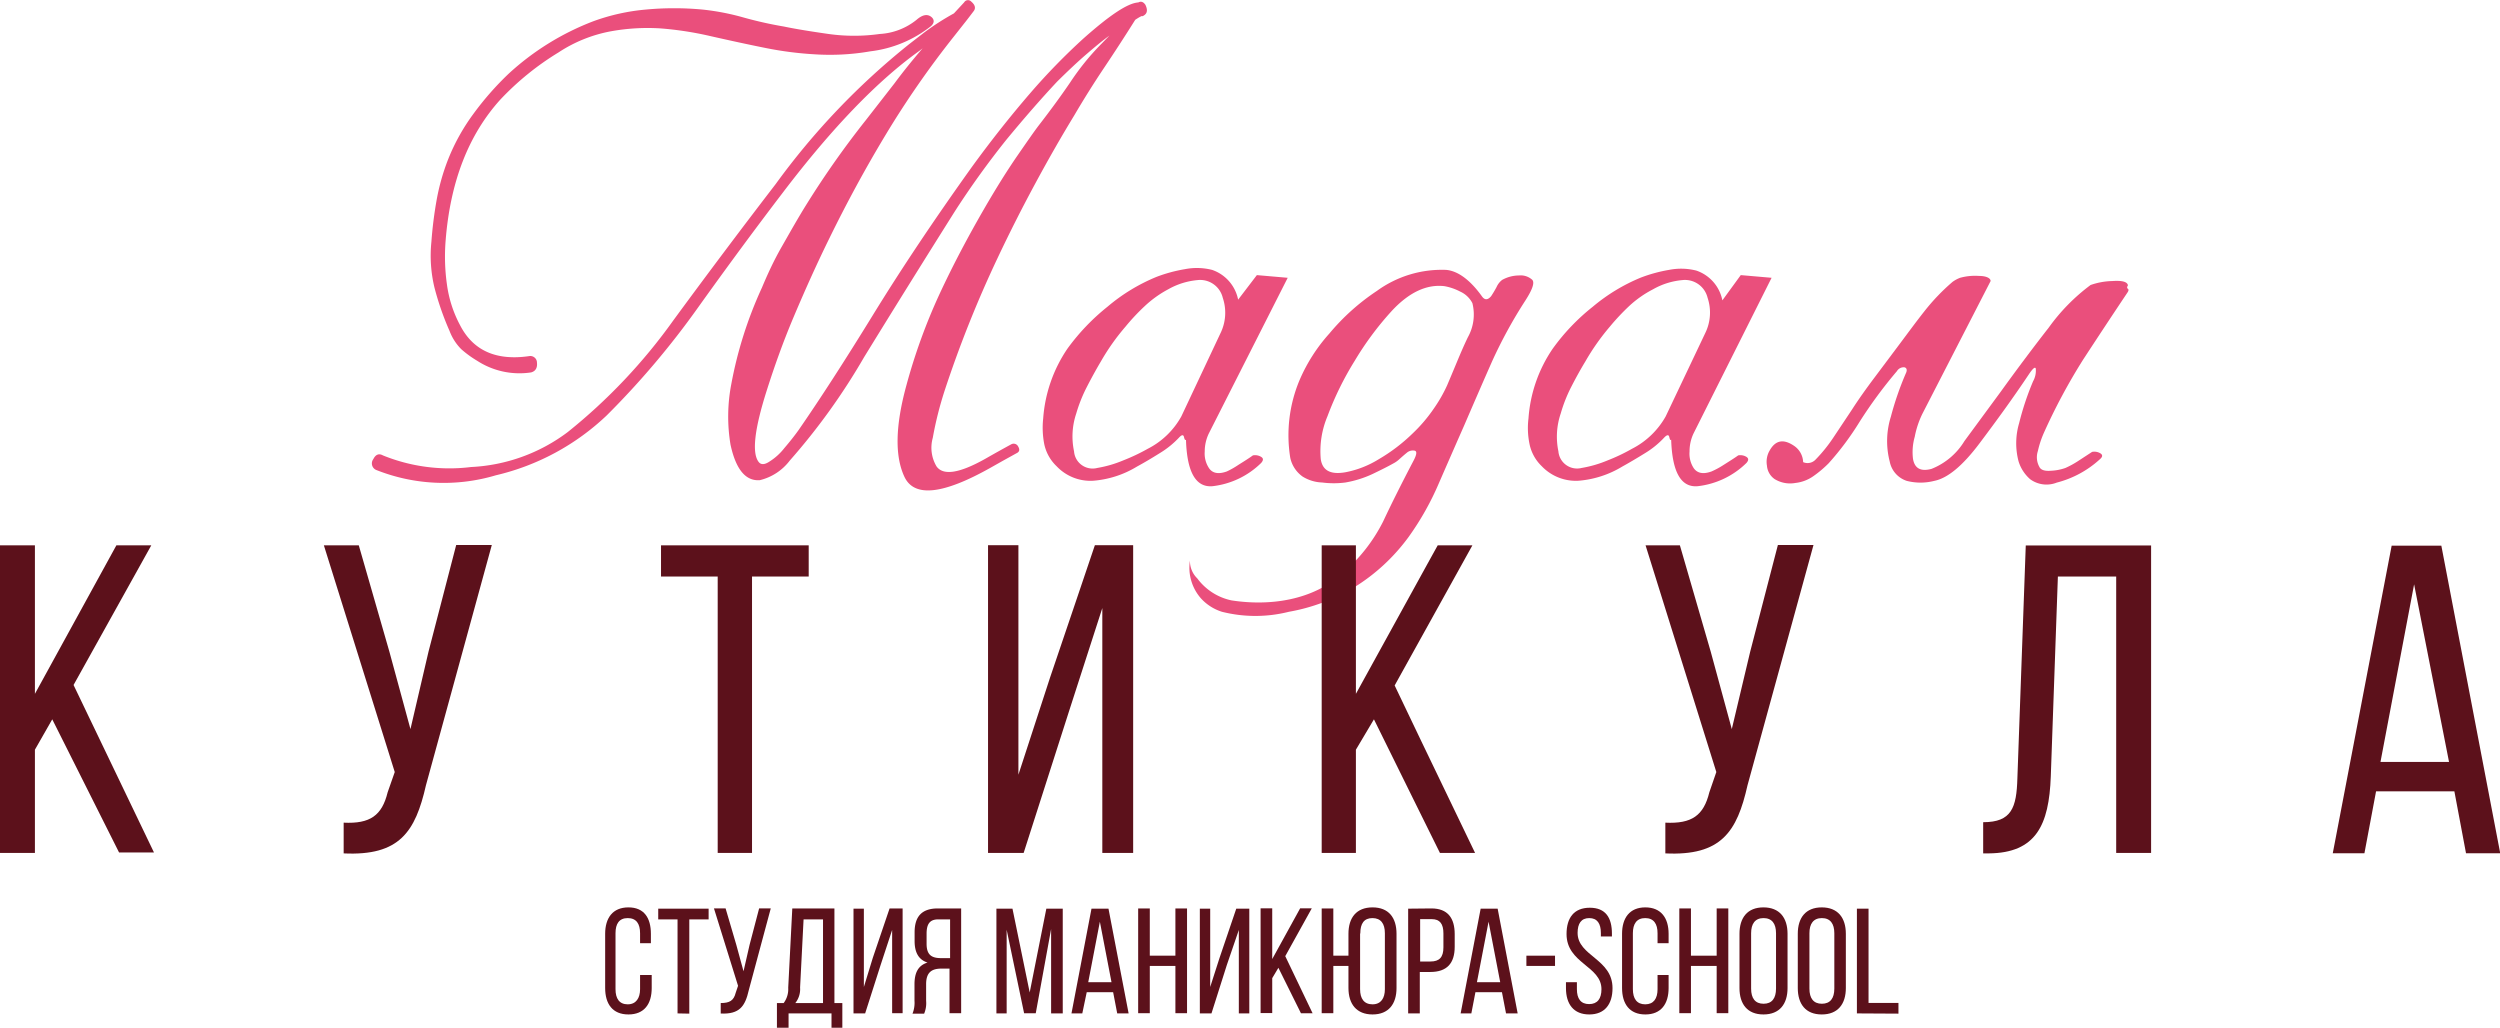
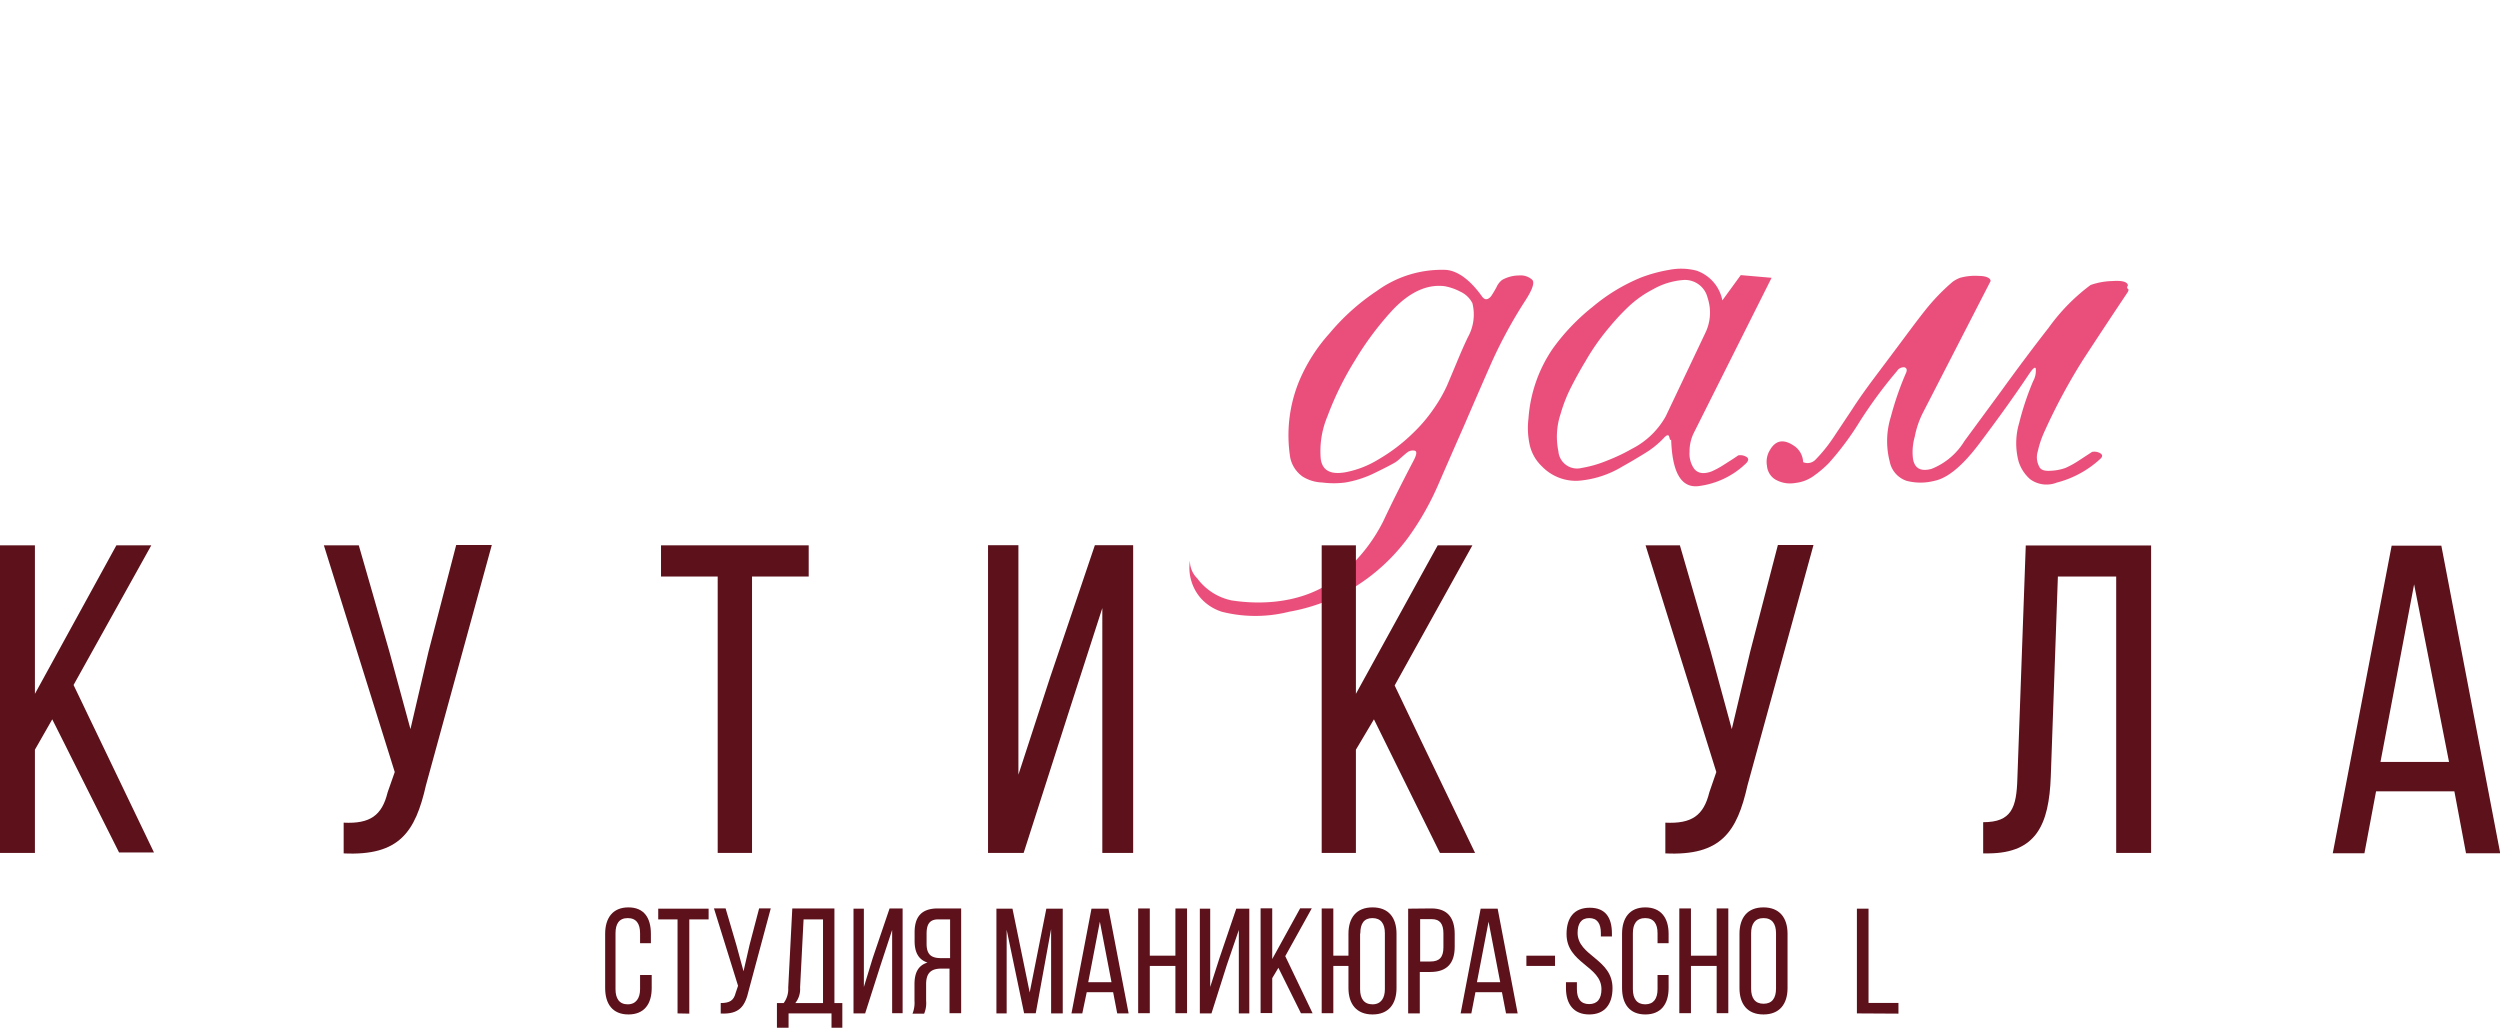
<svg xmlns="http://www.w3.org/2000/svg" viewBox="0 0 214.82 88.31">
  <defs>
    <style>.cls-1{fill:#5c111b;}.cls-2{fill:#ea4f7c;}</style>
  </defs>
  <g id="Слой_2" data-name="Слой 2">
    <g id="Слой_1-2" data-name="Слой 1">
      <path class="cls-1" d="M55.93,80.24v.81H55v-.86c0-.81-.32-1.3-1.06-1.3s-1.05.49-1.05,1.3V85c0,.81.33,1.3,1.05,1.3S55,85.76,55,85V83.78h1V84.9c0,1.37-.64,2.27-2,2.27s-2-.9-2-2.27V80.24c0-1.36.65-2.27,2-2.27S55.93,78.88,55.93,80.24Z" />
      <path class="cls-1" d="M58.22,87.08V79H56.56v-.92h4.33V79H59.23v8.1Z" />
      <path class="cls-1" d="M64.34,85.09c-.31,1.36-.78,2.08-2.41,2v-.9c.77,0,1.12-.21,1.29-.89l.2-.59-2.07-6.65h1l.92,3.13.62,2.27.52-2.27.82-3.13h1Z" />
      <path class="cls-1" d="M71.45,88.31V87.08H67.76v1.23h-1V86.19h.58a2,2,0,0,0,.39-1.31l.35-6.82h3.62v8.13h.68v2.12Zm-2.7-3.45a1.92,1.92,0,0,1-.41,1.33h2.38V79H69.05Z" />
      <path class="cls-1" d="M75.67,82.92l-1.33,4.16h-1v-9h.89v6.73L75,82.3l1.44-4.24h1.12v9h-.9V79.91Z" />
      <path class="cls-1" d="M80.9,83.23c-.84,0-1.32.32-1.32,1.34V86a2.32,2.32,0,0,1-.17,1.1h-1A2.48,2.48,0,0,0,78.58,86V84.59c0-1,.31-1.63,1.12-1.88-.76-.24-1.11-.86-1.11-1.85v-.74c0-1.34.59-2.06,2-2.06h2v9h-1V83.23ZM80.62,79c-.74,0-1,.42-1,1.23v.87c0,1,.48,1.23,1.26,1.23h.76V79Z" />
      <path class="cls-1" d="M89,87.07H88L86.5,79.89v7.19h-.88v-9H87l1.48,7.2,1.43-7.2h1.41v9h-1V79.83Z" />
      <path class="cls-1" d="M93.38,85.26,93,87.08h-.93l1.72-9h1.46l1.73,9H96l-.35-1.82Zm.13-.86h2l-1-5.2Z" />
      <path class="cls-1" d="M98.8,83v4.06h-1v-9h1v4.06H101V78.06h1v9h-1V83Z" />
      <path class="cls-1" d="M105.42,82.92l-1.32,4.16h-1v-9h.89v6.73l.8-2.49,1.44-4.24h1.12v9h-.9V79.91Z" />
      <path class="cls-1" d="M109.85,83.16l-.53.89v3h-1v-9h1v4.36l2.4-4.36h1l-2.28,4.11,2.35,4.91h-1Z" />
      <path class="cls-1" d="M120,80.24V84.9c0,1.37-.68,2.27-2.06,2.27s-2.07-.9-2.07-2.27V83h-1.3v4.06h-1v-9h1v4.06h1.3V80.24c0-1.38.68-2.27,2.07-2.27S120,78.86,120,80.24Zm-3.13,0V85c0,.81.34,1.3,1.07,1.3S119,85.76,119,85V80.19c0-.83-.35-1.3-1.07-1.3S116.89,79.36,116.89,80.19Z" />
      <path class="cls-1" d="M123,78.06c1.41,0,2,.84,2,2.21v1.08c0,1.43-.67,2.17-2.1,2.17H122v3.56h-1v-9Zm-.08,4.56c.75,0,1.11-.35,1.11-1.21v-1.2c0-.82-.3-1.23-1-1.23h-1v3.64Z" />
      <path class="cls-1" d="M126.78,85.26l-.35,1.82h-.92l1.72-9h1.46l1.72,9h-1l-.35-1.82Zm.13-.86h2l-1-5.2Z" />
      <path class="cls-1" d="M131.16,82.12h2.46V83h-2.46Z" />
      <path class="cls-1" d="M138.51,80.23v.24h-.95v-.29c0-.82-.31-1.29-1-1.29s-1,.47-1,1.27c0,2,3,2.22,3,4.75,0,1.37-.66,2.26-2,2.26s-2-.89-2-2.26V84.4h.94V85c0,.81.33,1.28,1.05,1.28s1.06-.47,1.06-1.28c0-2-3-2.21-3-4.74,0-1.39.64-2.26,2-2.26S138.51,78.86,138.51,80.23Z" />
      <path class="cls-1" d="M143.38,80.24v.81h-.95v-.86c0-.81-.33-1.3-1.06-1.3s-1.06.49-1.06,1.3V85c0,.81.34,1.3,1.06,1.3s1.06-.49,1.06-1.3V83.78h.95V84.9c0,1.37-.65,2.27-2,2.27s-2-.9-2-2.27V80.24c0-1.36.65-2.27,2-2.27S143.38,78.88,143.38,80.24Z" />
      <path class="cls-1" d="M145.3,83v4.06h-1v-9h1v4.06h2.21V78.06h1v9h-1V83Z" />
      <path class="cls-1" d="M149.47,80.24c0-1.38.68-2.27,2.06-2.27s2.07.89,2.07,2.27V84.9c0,1.37-.68,2.27-2.07,2.27s-2.06-.9-2.06-2.27Zm1,4.71c0,.83.35,1.3,1.07,1.3s1.07-.47,1.07-1.3V80.19c0-.81-.34-1.3-1.07-1.3s-1.07.49-1.07,1.3Z" />
-       <path class="cls-1" d="M154.48,80.24c0-1.38.68-2.27,2.06-2.27s2.07.89,2.07,2.27V84.9c0,1.37-.68,2.27-2.07,2.27s-2.06-.9-2.06-2.27Zm1,4.71c0,.83.35,1.3,1.07,1.3s1.07-.47,1.07-1.3V80.19c0-.81-.34-1.3-1.07-1.3s-1.07.49-1.07,1.3Z" />
      <path class="cls-1" d="M159.56,87.08v-9h1v8.1h2.57v.92Z" />
-       <path class="cls-2" d="M98.16,1.4c0-.06-.15,0-.61.3q-1.3,2.07-2.66,4.1T92.3,9.93c-1.08,1.77-2.18,3.69-3.31,5.78s-2.21,4.22-3.25,6.42a98.66,98.66,0,0,0-4.59,11.5,30.62,30.62,0,0,0-1,4,3.14,3.14,0,0,0,.32,2.44q.86,1.23,4.2-.65c.7-.4,1.45-.82,2.24-1.25a.43.43,0,0,1,.58.2c.16.27.11.46-.15.58l-1.14.63-1.1.62Q79,43.63,77.73,41c-.85-1.77-.8-4.4.15-7.87a49.67,49.67,0,0,1,2.85-7.86c1.19-2.56,2.49-5,3.89-7.42q1.51-2.6,2.8-4.47c.87-1.26,1.47-2.12,1.82-2.58q1.55-2,2.72-3.72A21.72,21.72,0,0,1,94.6,3.81l.73-.75c-.6.43-1.28,1-2,1.62S91.74,6.12,90.85,7q-2,2.13-4.37,5a74.2,74.2,0,0,0-4.4,6.11Q78,24.59,74.25,30.69a55.19,55.19,0,0,1-6.39,8.89,4.57,4.57,0,0,1-2.57,1.68q-1.83.14-2.52-3.06A14.75,14.75,0,0,1,62.84,33a35.09,35.09,0,0,1,2.63-8.28c.47-1.12,1-2.29,1.71-3.53s1.39-2.46,2.16-3.69a77.65,77.65,0,0,1,5.07-7.19l2.46-3.16c.74-1,1.55-2,2.41-3L79,4.37q-5.4,3.86-11.71,12.15-3.56,4.66-7.32,9.92a71.87,71.87,0,0,1-7.82,9.24,20.66,20.66,0,0,1-9.54,5.16,15.68,15.68,0,0,1-10.29-.46.61.61,0,0,1-.24-.93c.2-.4.48-.51.82-.32a15.16,15.16,0,0,0,7.58,1,15,15,0,0,0,8.3-3,48,48,0,0,0,9.1-9.63q4.45-6.06,8.77-11.68a62,62,0,0,1,11.44-12l1.29-1a22.14,22.14,0,0,1,2.59-1.67l.88-.95a.38.38,0,0,1,.61-.06c.33.28.4.56.21.81s-.55.73-.84,1.09l-.86,1.09a79.94,79.94,0,0,0-5.86,8.44q-2.59,4.29-4.89,9c-1.07,2.18-2.06,4.39-3,6.61s-1.7,4.37-2.35,6.42q-1.56,4.92-.69,6.08c.19.26.49.27.91,0a5,5,0,0,0,1.31-1.18c.48-.56.88-1.07,1.21-1.53q2.77-4,6.41-9.92t8.46-12.66Q85.94,11,88.53,8a54.43,54.43,0,0,1,4.61-4.73c2.18-1.93,3.74-3,4.67-3.06.23-.12.43-.06.61.2C98.66.91,98.57,1.22,98.16,1.4ZM45.64,32A6.68,6.68,0,0,1,41,31,9,9,0,0,1,39.63,30a4.44,4.44,0,0,1-1-1.56,24.21,24.21,0,0,1-1.3-3.74,11.72,11.72,0,0,1-.26-3.93,34.85,34.85,0,0,1,.45-3.59,18.52,18.52,0,0,1,1-3.52,17.4,17.4,0,0,1,2.17-3.89,25.78,25.78,0,0,1,3-3.42,22.72,22.72,0,0,1,7.31-4.53,17.67,17.67,0,0,1,4.51-1,26.15,26.15,0,0,1,4.84,0,20.78,20.78,0,0,1,3.53.68,33.71,33.71,0,0,0,3.48.78c1,.21,2.3.42,3.84.64a15.81,15.81,0,0,0,4.39,0,5.54,5.54,0,0,0,3.17-1.22c.48-.42.89-.51,1.22-.28s.33.56,0,.84a10.36,10.36,0,0,1-5.19,2.15,20.22,20.22,0,0,1-4.74.26,29.9,29.9,0,0,1-4.33-.56c-1.5-.3-3-.63-4.64-1a28.91,28.91,0,0,0-4.33-.67,17.7,17.7,0,0,0-4.26.25A12.21,12.21,0,0,0,48,4.5a24,24,0,0,0-5,4.05Q38.88,13.1,38.29,20.7a17.16,17.16,0,0,0,.11,3.71,10.32,10.32,0,0,0,1.12,3.51q1.68,3.3,5.95,2.68a.57.57,0,0,1,.67.56C46.19,31.63,46,31.9,45.64,32Z" />
-       <path class="cls-2" d="M103.87,37.25a3.58,3.58,0,0,0-.35,1.55,2.27,2.27,0,0,0,.37,1.43c.3.44.81.54,1.53.28a7.27,7.27,0,0,0,1-.57c.53-.33.94-.59,1.24-.81a1,1,0,0,1,.71.13c.21.13.19.3,0,.52a7.11,7.11,0,0,1-4.2,2c-1.42.11-2.18-1.22-2.26-4-.06.08-.12,0-.17-.22s-.18-.21-.39,0a7.85,7.85,0,0,1-1.73,1.4c-.67.42-1.31.8-1.92,1.13a8.51,8.51,0,0,1-3.77,1.22,4,4,0,0,1-3.14-1.25,3.67,3.67,0,0,1-1.06-1.9,7.39,7.39,0,0,1-.09-2.21,12.21,12.21,0,0,1,2.09-6,18.56,18.56,0,0,1,3.43-3.59,15.73,15.73,0,0,1,4.22-2.57,12.71,12.71,0,0,1,2.43-.66,5.35,5.35,0,0,1,2.34.06,3.4,3.4,0,0,1,2.24,2.56L108,23.64l2.65.23Zm1-8.61a4,4,0,0,0,.2-3.05,2,2,0,0,0-2.19-1.52,6.24,6.24,0,0,0-2.5.79,9.38,9.38,0,0,0-2,1.43,18.14,18.14,0,0,0-1.67,1.78,19.05,19.05,0,0,0-2.12,3c-.41.69-.81,1.42-1.2,2.18a12.75,12.75,0,0,0-.91,2.28,6.18,6.18,0,0,0-.19,3.25,1.6,1.6,0,0,0,2,1.43,10,10,0,0,0,2.23-.65,16.57,16.57,0,0,0,2.11-1,6.84,6.84,0,0,0,2.88-2.78Z" />
      <path class="cls-2" d="M111.67,32.66a14.52,14.52,0,0,1,2.56-4A18.9,18.9,0,0,1,118.31,25a9.49,9.49,0,0,1,5.94-1.81c1,.08,2.06.84,3.08,2.26.25.36.51.34.8,0a9.17,9.17,0,0,0,.47-.79,1.58,1.58,0,0,1,.48-.61,3,3,0,0,1,1.44-.38,1.48,1.48,0,0,1,1.15.38c.21.25,0,.84-.59,1.76a40.05,40.05,0,0,0-2.89,5.29q-1.05,2.38-2.36,5.42-1.11,2.52-2.19,5a24.16,24.16,0,0,1-2.58,4.59,16.55,16.55,0,0,1-4.7,4.36,16.36,16.36,0,0,1-5.61,2.1,11.78,11.78,0,0,1-5.75,0,4.09,4.09,0,0,1-1.82-1.17,4,4,0,0,1-.93-3.24,2.08,2.08,0,0,0,.63,1.54,4.91,4.91,0,0,0,2.94,1.89c3.29.51,7,0,9.53-2.33a14.25,14.25,0,0,0,3.5-4.45q1.05-2.24,2.6-5.2c.3-.56.33-.86.08-.89a.79.79,0,0,0-.64.18c-.26.21-.47.4-.65.56a2.28,2.28,0,0,1-.51.36c-.46.26-1.06.56-1.79.91a9.17,9.17,0,0,1-2.33.73,7.78,7.78,0,0,1-2,0,3.4,3.4,0,0,1-1.68-.51,2.66,2.66,0,0,1-1.06-1.61A12.22,12.22,0,0,1,111.67,32.66Zm14.85-6.61a2.18,2.18,0,0,0-1.06-1,4.64,4.64,0,0,0-1.34-.46c-1.53-.18-3.05.53-4.54,2.14A26.46,26.46,0,0,0,116.41,31a26.68,26.68,0,0,0-2.34,4.76,7.74,7.74,0,0,0-.58,3.69c.15,1,.86,1.35,2.12,1.13a8.44,8.44,0,0,0,2.88-1.13,14.94,14.94,0,0,0,2.9-2.21,13.16,13.16,0,0,0,1.8-2.11,12.53,12.53,0,0,0,1.15-2c.26-.61.54-1.28.84-2s.62-1.47.95-2.15A4,4,0,0,0,126.52,26.05Z" />
      <path class="cls-2" d="M145.52,37.25a3.58,3.58,0,0,0-.34,1.55,2.27,2.27,0,0,0,.36,1.43c.31.44.82.54,1.53.28a7.18,7.18,0,0,0,1.05-.57c.52-.33.94-.59,1.24-.81a1,1,0,0,1,.71.13c.2.13.19.3,0,.52a7.11,7.11,0,0,1-4.21,2c-1.42.11-2.17-1.22-2.26-4-.06.08-.11,0-.16-.22s-.18-.21-.4,0a7.78,7.78,0,0,1-1.72,1.4c-.68.42-1.32.8-1.92,1.13a8.55,8.55,0,0,1-3.77,1.22,4.05,4.05,0,0,1-3.15-1.25,3.65,3.65,0,0,1-1.05-1.9,6.79,6.79,0,0,1-.09-2.21,12.11,12.11,0,0,1,2.09-6,18,18,0,0,1,3.43-3.59A15.73,15.73,0,0,1,141,23.85a12.81,12.81,0,0,1,2.42-.66,5.35,5.35,0,0,1,2.34.06A3.39,3.39,0,0,1,148,25.81l1.58-2.17,2.65.23Zm1-8.61a4,4,0,0,0,.21-3.05,2,2,0,0,0-2.19-1.52,6.19,6.19,0,0,0-2.5.79A9.22,9.22,0,0,0,140,26.29a19.42,19.42,0,0,0-1.67,1.78,19.69,19.69,0,0,0-2.11,3c-.42.69-.82,1.42-1.21,2.18a12.69,12.69,0,0,0-.9,2.28,6.18,6.18,0,0,0-.2,3.25,1.61,1.61,0,0,0,2,1.43,10.12,10.12,0,0,0,2.23-.65,15.79,15.79,0,0,0,2.1-1,6.93,6.93,0,0,0,2.89-2.78Z" />
      <path class="cls-2" d="M165.2,35.53a7.76,7.76,0,0,0-.67,2,4.81,4.81,0,0,0-.15,1.9c.14.82.67,1.11,1.59.86a5.82,5.82,0,0,0,2.83-2.39l3.14-4.27q2.1-2.91,4.12-5.5a16.62,16.62,0,0,1,3.58-3.64,6,6,0,0,1,1.86-.34c.85-.06,1.3.06,1.35.37q-.14.21,0,.3c.08.06.06.18-.07.36Q181,27.84,179,30.9a50.71,50.71,0,0,0-3.39,6.33,8.32,8.32,0,0,0-.5,1.53,1.71,1.71,0,0,0,.17,1.43c.15.21.46.3.95.26a4.27,4.27,0,0,0,1.25-.24,7.76,7.76,0,0,0,1.05-.57l1.24-.81a1,1,0,0,1,.72.13q.31.2-.06.51a8.69,8.69,0,0,1-3.7,2,2.38,2.38,0,0,1-2.28-.29,3.34,3.34,0,0,1-1-1.54,6.1,6.1,0,0,1,.05-3.28,24.13,24.13,0,0,1,1.2-3.6,1.87,1.87,0,0,0,.23-1.09c-.06-.18-.26,0-.59.49-1.38,2.07-2.79,4-4.24,5.93s-2.74,3-3.89,3.23a4.75,4.75,0,0,1-2.37,0,2.18,2.18,0,0,1-1.46-1.66,7,7,0,0,1,.1-3.86A26.19,26.19,0,0,1,163.8,32c.1-.26,0-.41-.17-.44a.68.68,0,0,0-.63.33,39,39,0,0,0-3.2,4.34,24.64,24.64,0,0,1-2.66,3.57,9.53,9.53,0,0,1-1.3,1.1,3.3,3.3,0,0,1-1.57.6,2.53,2.53,0,0,1-1.79-.34,1.55,1.55,0,0,1-.65-1.15,1.91,1.91,0,0,1,.24-1.31c.51-.9,1.21-1,2.12-.37a1.76,1.76,0,0,1,.75,1.38A.94.94,0,0,0,156,39.5a13,13,0,0,0,1.53-1.89l1.61-2.42c.56-.87,1.2-1.77,1.92-2.73l2.09-2.79c.75-1,1.48-2,2.2-2.91a17.66,17.66,0,0,1,2.43-2.54,2.71,2.71,0,0,1,.65-.35,4.85,4.85,0,0,1,1.62-.16c.6,0,1,.18,1,.44Z" />
      <path class="cls-1" d="M4.49,61.81,3,64.42v8.87H0V46.86H3V59.62l7-12.76h3l-6.68,12,6.91,14.39h-3Z" />
      <path class="cls-1" d="M150.16,67.48c-.9,4-2.26,6.08-7.06,5.85V70.69c2.27.11,3.29-.61,3.78-2.61l.6-1.74L141.4,46.86h2.95L147,56l1.81,6.65L150.39,56l2.38-9.17h3.06Z" />
      <path class="cls-1" d="M204.17,68l-1,5.32h-2.72l5.06-26.43h4.27l5.06,26.43h-2.94l-1-5.32Zm.38-2.53h5.89l-3-15.26Z" />
      <polygon class="cls-1" points="95.72 46.85 94.08 46.85 92.44 51.7 90.23 58.22 87.51 66.57 87.51 46.85 86.69 46.85 85.51 46.85 84.9 46.85 84.9 47.2 84.9 47.91 84.9 73.29 87.96 73.29 91.89 61.02 94.72 52.25 94.72 73.29 97.37 73.29 97.37 46.85 95.72 46.85" />
      <path class="cls-1" d="M36.6,67.48c-.91,4-2.27,6.08-7.07,5.85V70.69c2.27.11,3.29-.61,3.78-2.61l.61-1.74L27.83,46.86h3L33.46,56l1.81,6.65L36.82,56l2.38-9.17h3.06Z" />
      <path class="cls-1" d="M61.67,73.29V49.54H56.8V46.86H69.49v2.68H64.62V73.29Z" />
      <path class="cls-1" d="M176.83,49.54l-.61,17.18c-.15,4.19-1.28,6.57-5.32,6.61h-.49V70.65c2.45,0,2.87-1.25,2.94-3.78l.72-20h10.77V73.29h-3V49.54Z" />
      <polygon class="cls-1" points="123.29 66.1 122.13 63.69 119.84 58.9 126.52 46.86 123.54 46.86 123.29 47.31 122.61 48.54 116.51 59.62 116.51 46.86 115 46.86 113.57 46.86 113.57 48.27 113.57 73.29 116.51 73.29 116.51 64.42 118.06 61.81 120.33 66.41 121.48 68.74 123.73 73.29 126.75 73.29 123.29 66.1" />
    </g>
  </g>
</svg>